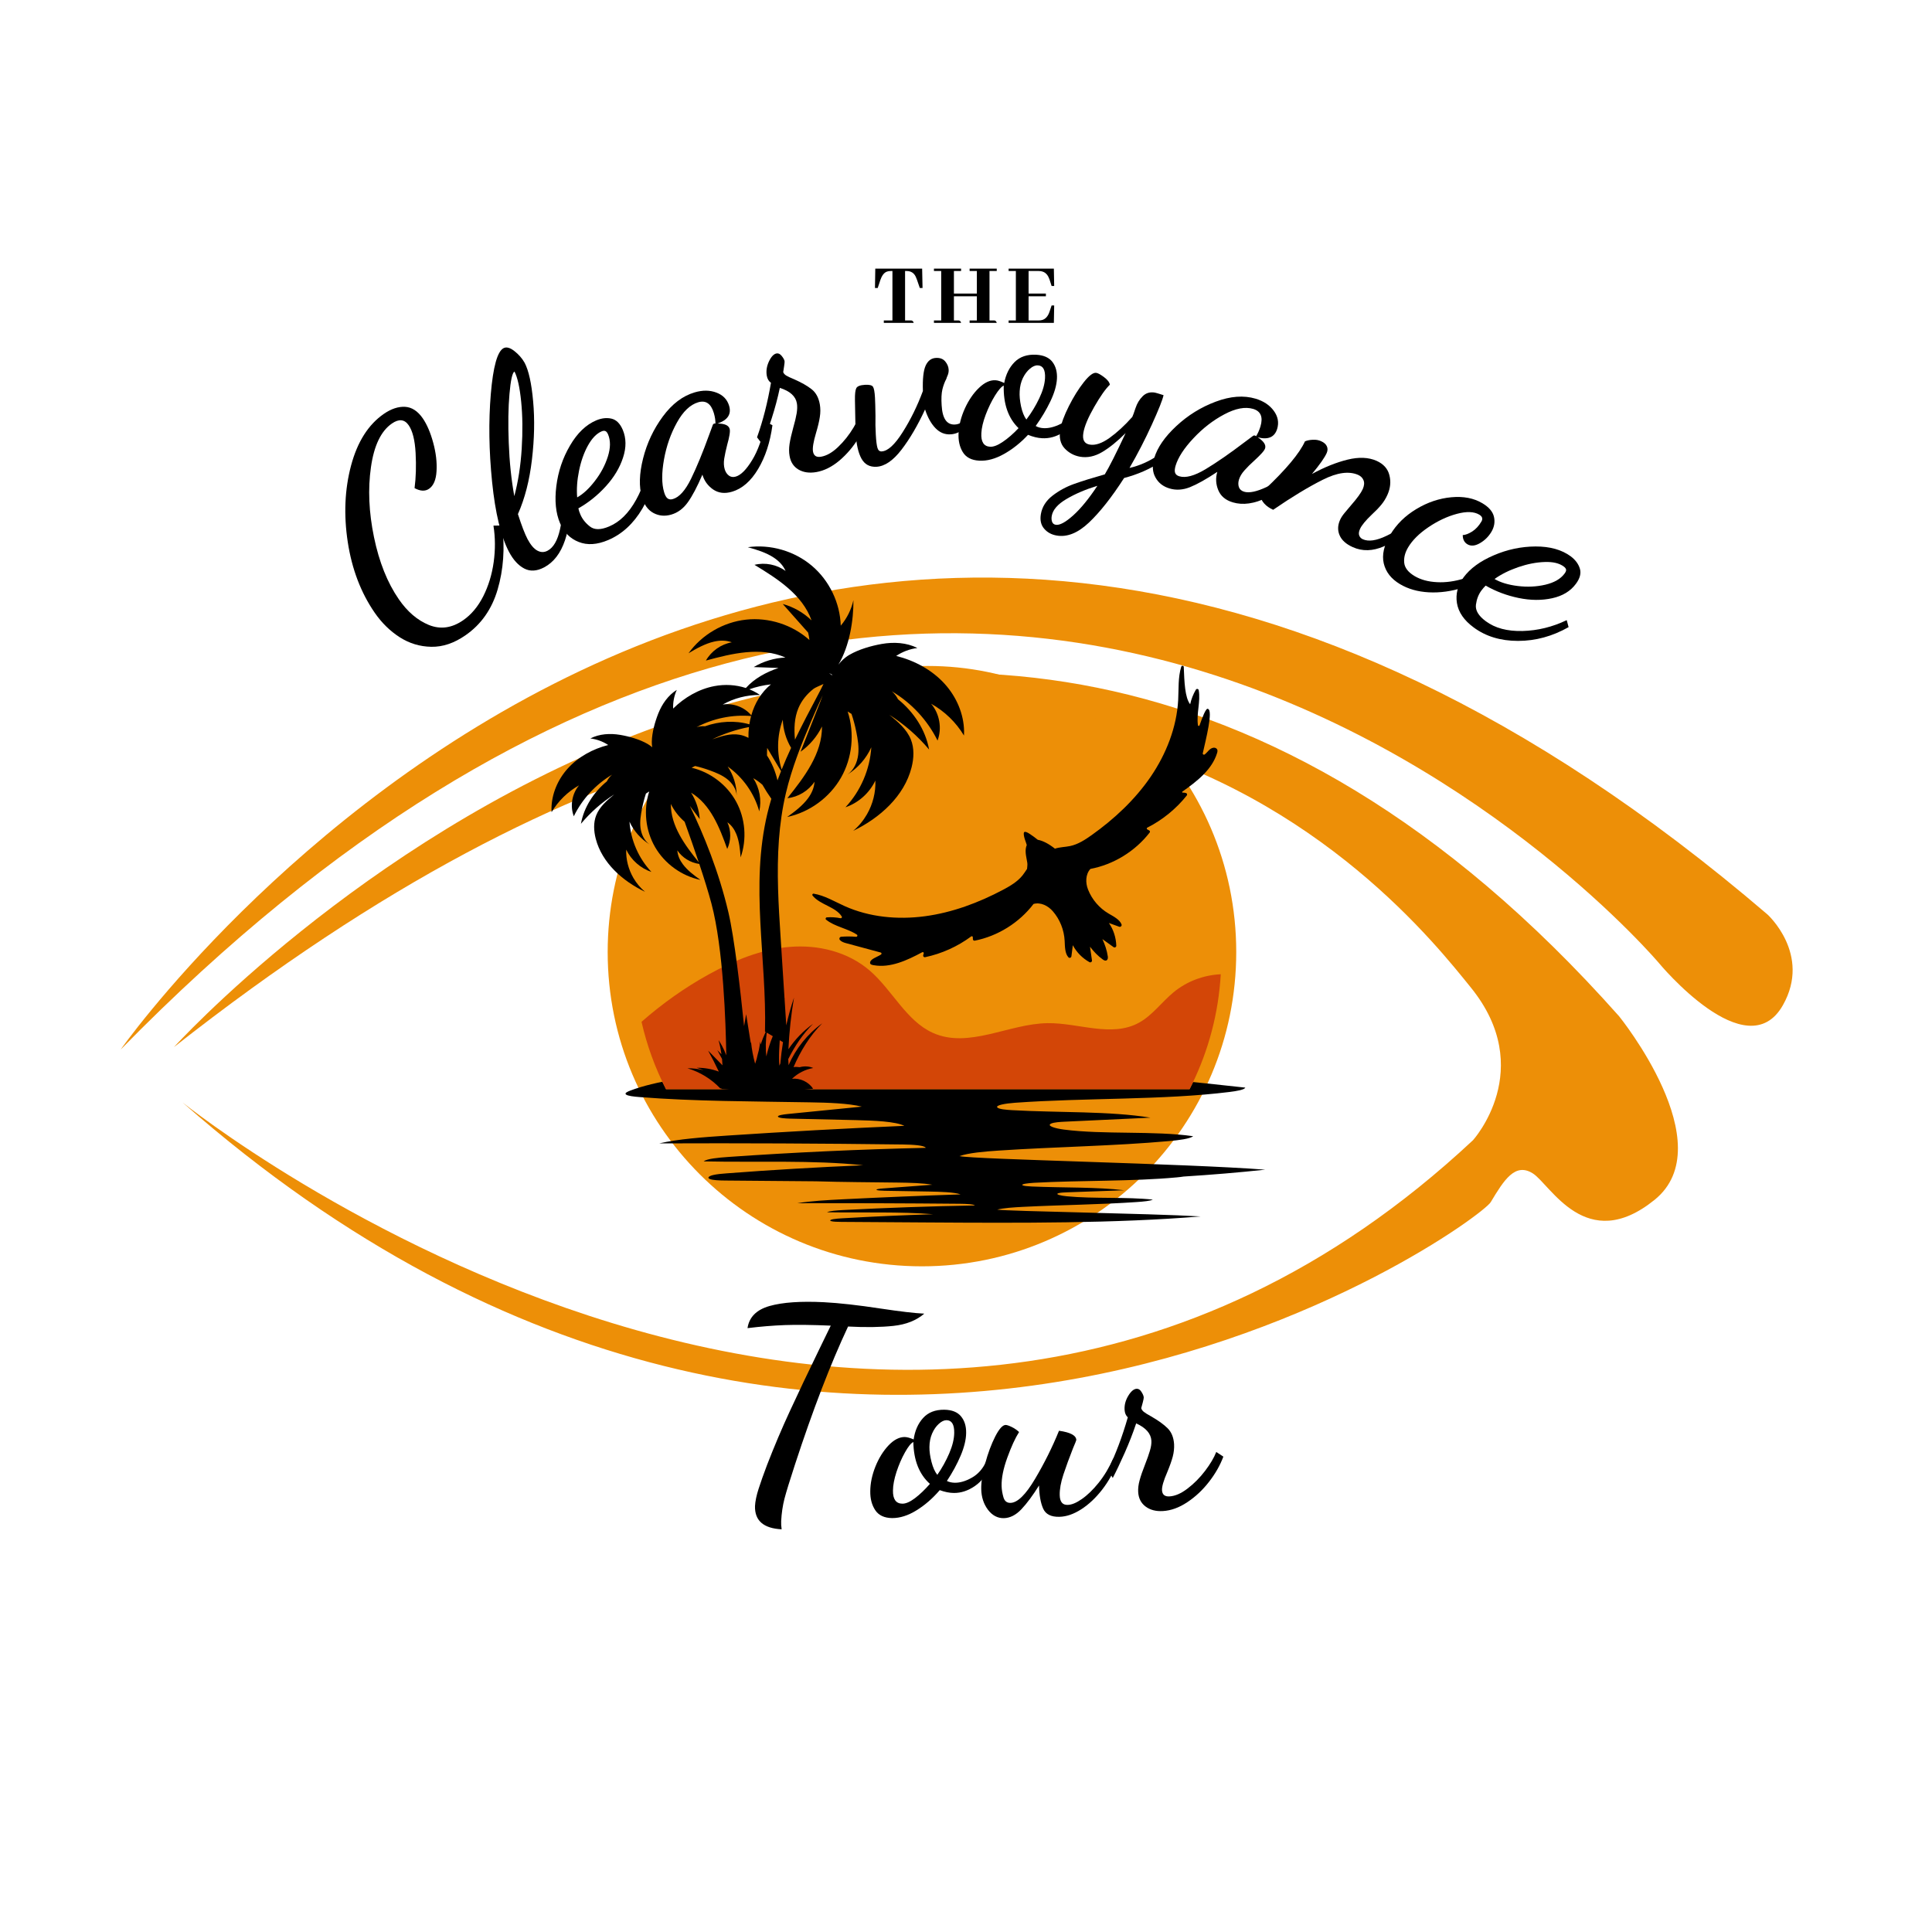
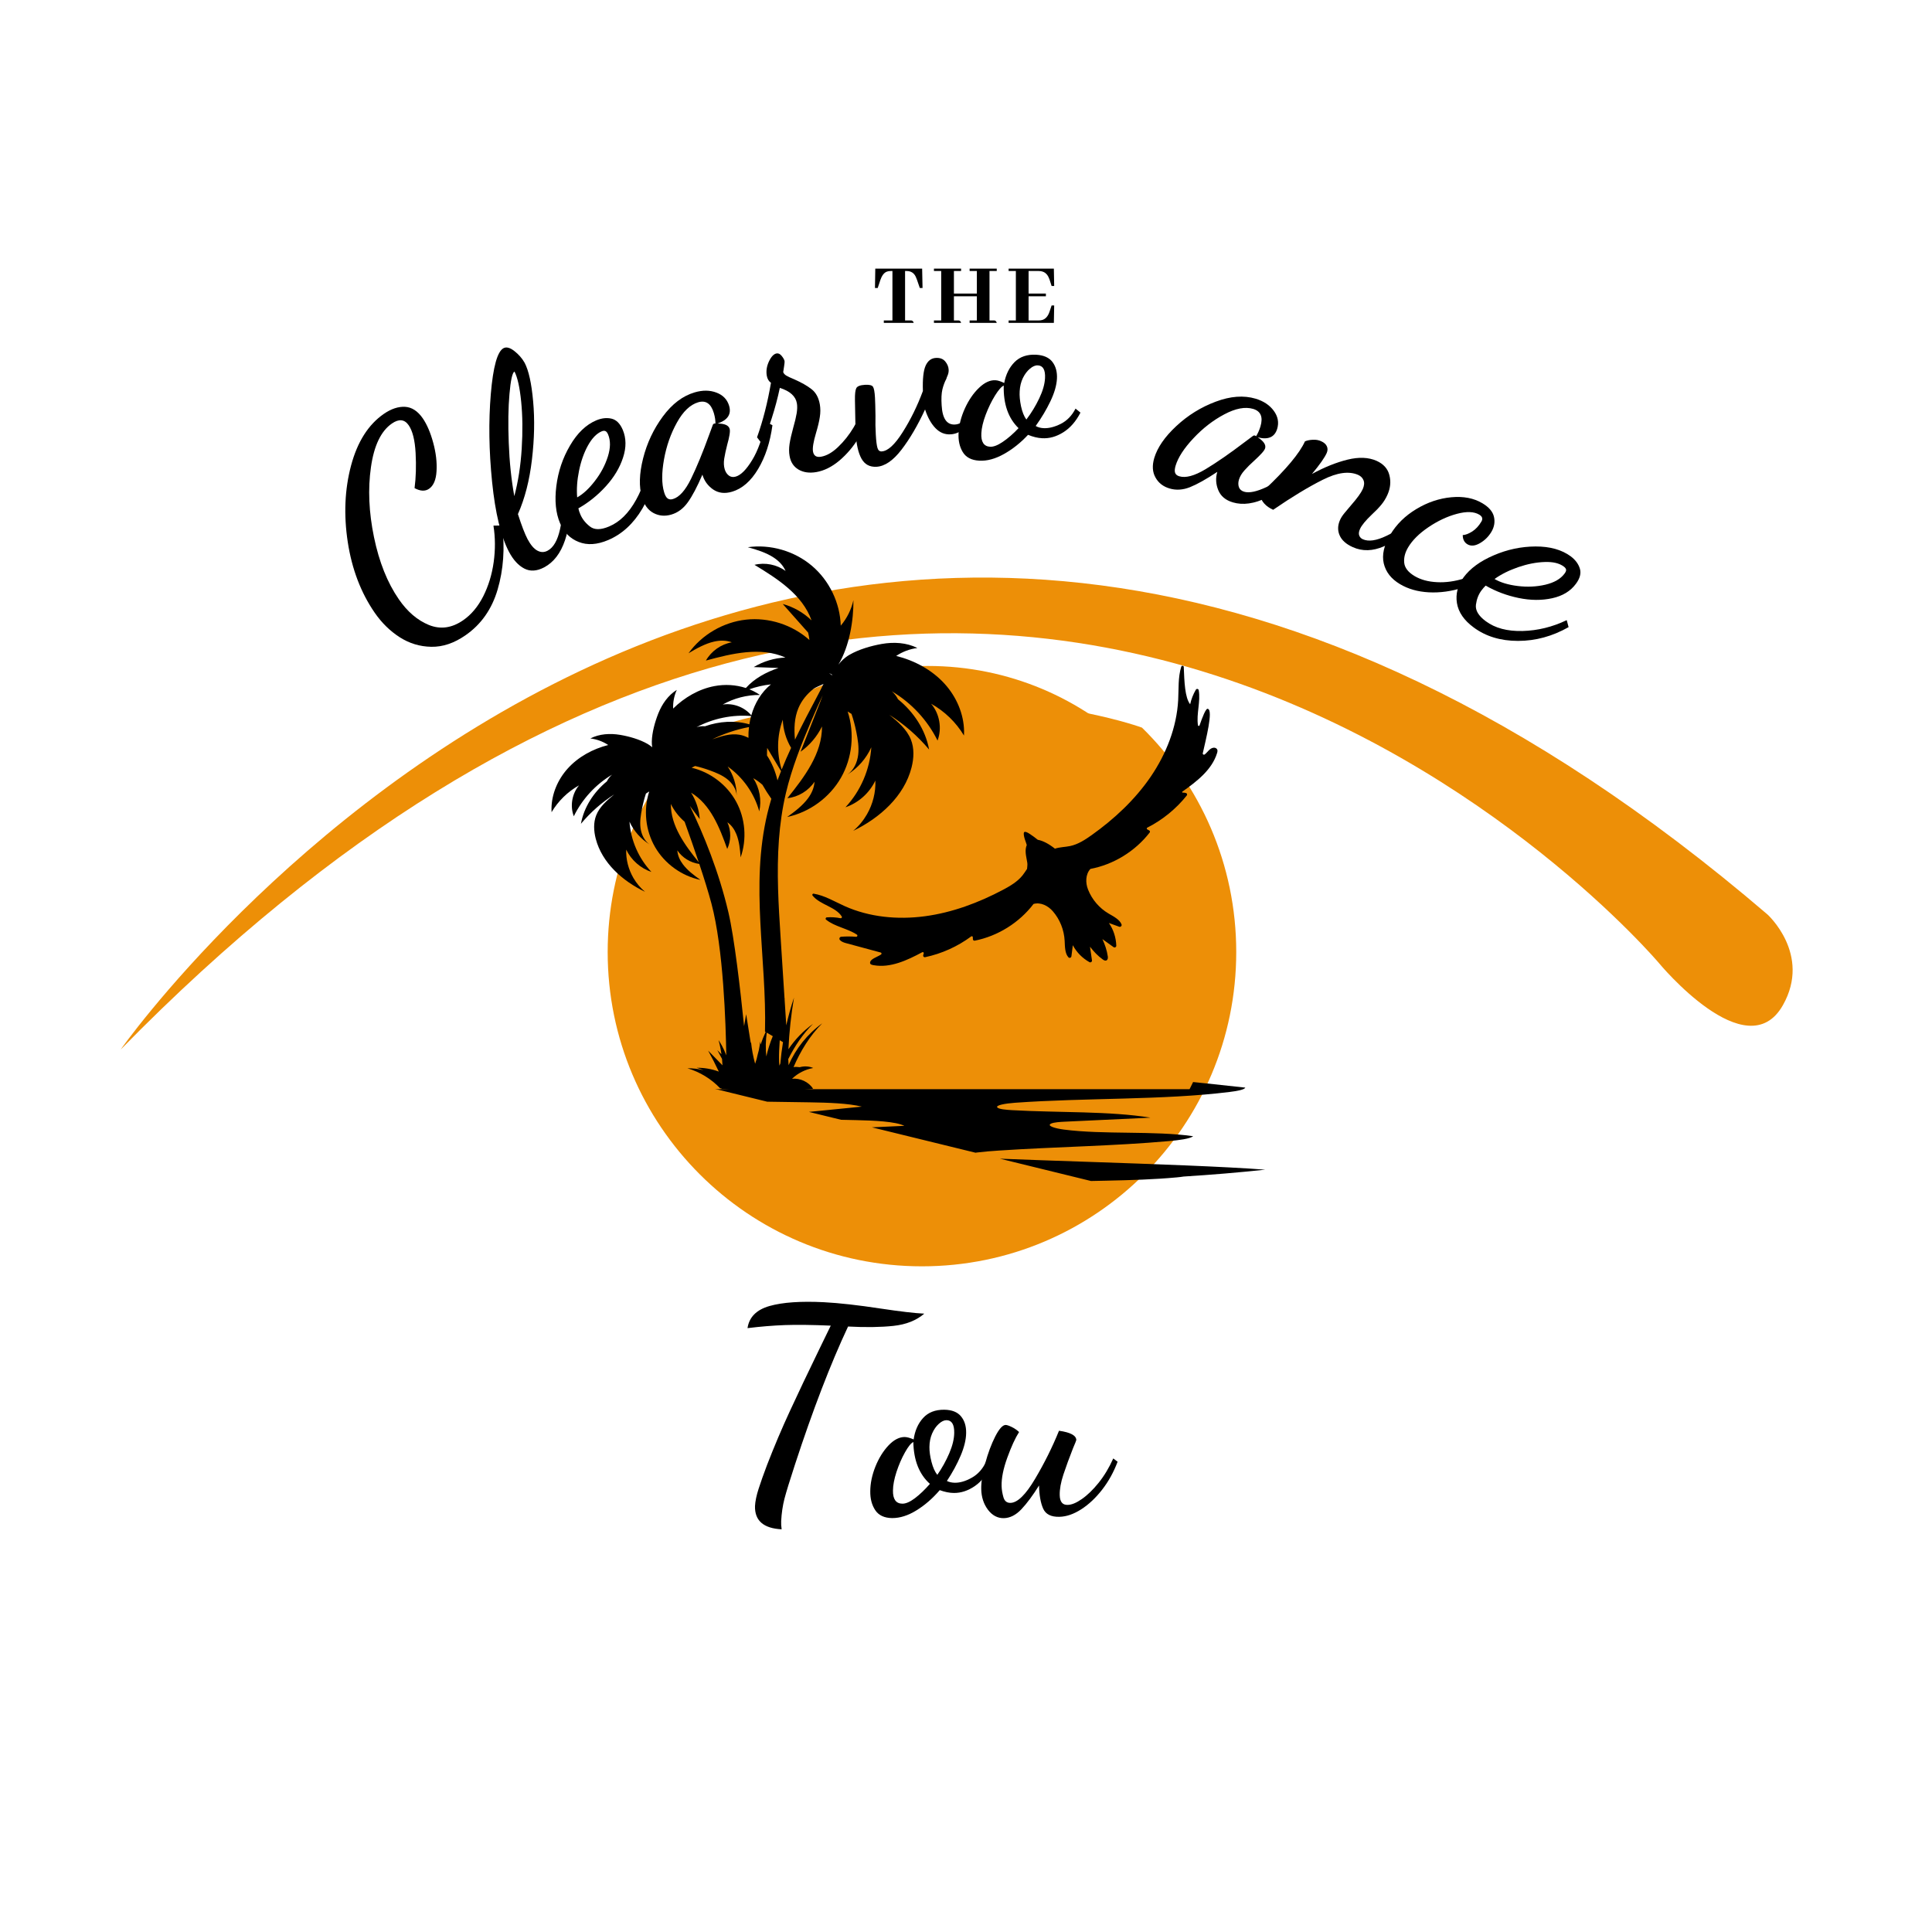
<svg xmlns="http://www.w3.org/2000/svg" width="500" zoomAndPan="magnify" viewBox="0 0 375 375" height="500" preserveAspectRatio="xMidYMid meet" version="1.0">
  <defs>
    <g />
    <clipPath id="6db9ad0448">
      <path d="M 23.195 112 L 348 112 L 348 204 L 23.195 204 Z M 23.195 112 " clip-rule="nonzero" />
    </clipPath>
    <clipPath id="96f0e007df">
-       <path d="M 121 207 L 245.793 207 L 245.793 237.566 L 121 237.566 Z M 121 207 " clip-rule="nonzero" />
+       <path d="M 121 207 L 245.793 207 L 245.793 237.566 Z M 121 207 " clip-rule="nonzero" />
    </clipPath>
    <clipPath id="6f1480005f">
      <path d="M 107.043 106 L 188 106 L 188 212 L 107.043 212 Z M 107.043 106 " clip-rule="nonzero" />
    </clipPath>
  </defs>
  <g clip-path="url(#6db9ad0448)">
    <path fill="#ed8f07" d="M 23.438 203.691 C 23.438 203.691 154.895 16.391 343.055 177.488 C 343.055 177.488 351.645 185.223 346.062 195.102 C 339.027 207.555 322.004 186.938 322.004 186.938 C 322.004 186.938 191.41 32.285 23.445 203.691 Z M 23.438 203.691 " fill-opacity="1" fill-rule="nonzero" />
  </g>
-   <path fill="#ed8f07" d="M 33.75 203.262 C 33.75 203.262 178.09 43.887 314.262 197.25 C 314.262 197.25 334.457 222.164 321.137 232.902 C 307.82 243.645 300.945 229.895 297.508 227.75 C 294.074 225.602 291.922 229.039 289.348 233.336 C 286.77 237.633 163.477 326.555 35.457 214.004 C 35.457 214.004 174.215 325.699 285.91 221.309 C 285.91 221.309 298.371 207.562 285.48 191.664 C 272.594 175.77 195.266 76.102 33.742 203.262 Z M 33.75 203.262 " fill-opacity="1" fill-rule="nonzero" />
  <path fill="#ed8f07" d="M 221.66 141.234 C 232.949 152.305 239.953 167.73 239.953 184.793 C 239.953 218.48 212.641 245.793 178.949 245.793 C 145.258 245.793 117.949 218.48 117.949 184.793 C 117.949 168.387 124.426 153.488 134.961 142.531 C 134.961 142.531 151.887 135.387 178.949 135.387 C 206.016 135.387 221.66 141.234 221.66 141.234 Z M 149.863 182.277 L 125.918 180.059 C 125.777 181.621 125.676 183.195 125.676 184.793 C 125.676 193.176 127.668 201.074 131.117 208.129 L 152.746 197.652 C 150.836 193.766 149.734 189.414 149.734 184.797 C 149.734 183.941 149.793 183.105 149.863 182.277 Z M 178.52 162.879 C 166.18 162.879 156.18 172.879 156.18 185.219 C 156.18 197.559 166.18 207.559 178.52 207.559 C 190.859 207.559 200.859 197.559 200.859 185.219 C 200.859 172.879 190.859 162.879 178.52 162.879 Z M 178.52 162.879 " fill-opacity="1" fill-rule="nonzero" />
  <g clip-path="url(#96f0e007df)">
    <path fill="#000000" d="M 198.645 234.246 C 205.922 233.879 213.539 233.805 220.645 233.316 C 221.914 233.23 223.309 233.102 223.754 232.844 C 218.715 232.293 212.188 232.703 207.043 232.195 C 205.918 232.086 204.758 231.824 205.414 231.605 C 205.785 231.484 206.574 231.445 207.277 231.422 C 210.93 231.293 214.582 231.16 218.234 231.031 C 213 230.383 206.344 230.559 200.34 230.301 C 199.586 230.27 198.727 230.207 198.484 230.059 C 198.098 229.824 199.547 229.645 200.727 229.578 C 209.84 229.082 219.867 229.332 228.434 228.527 C 228.883 228.484 229.355 228.434 229.734 228.367 C 235.113 228.027 240.41 227.59 245.582 227.031 C 230 225.836 189.371 225.059 186.227 224.402 C 188.016 223.773 191.02 223.512 193.863 223.324 C 204.801 222.594 216.246 222.445 226.926 221.48 C 228.836 221.305 230.93 221.051 231.598 220.539 C 224.031 219.445 214.215 220.258 206.484 219.246 C 204.793 219.027 203.055 218.508 204.039 218.078 C 204.598 217.832 205.781 217.758 206.836 217.711 C 212.328 217.449 217.816 217.195 223.309 216.938 C 215.441 215.641 205.434 215.992 196.414 215.48 C 195.281 215.414 193.988 215.297 193.625 215 C 193.043 214.531 195.219 214.172 196.996 214.047 C 210.688 213.059 225.758 213.551 238.633 211.953 C 240.031 211.781 241.559 211.52 241.707 211.105 C 231.723 209.984 221.516 209.008 211.141 208.18 C 203.793 207.598 197.711 207.316 190.422 207.938 C 183.402 208.535 174.418 207.867 167.164 207.781 C 158.965 207.68 150.648 207.668 142.688 208.207 C 134.727 208.742 127.066 209.875 122.336 211.684 C 121.758 211.902 121.207 212.172 121.492 212.43 C 121.82 212.723 123.051 212.855 124.145 212.941 C 134.797 213.781 146.07 213.766 157.145 213.961 C 160.746 214.02 164.625 214.141 167.281 214.797 C 162.488 215.273 157.699 215.75 152.906 216.227 C 151.992 216.316 150.895 216.484 151.004 216.746 C 151.121 217.016 152.391 217.102 153.391 217.125 C 157.645 217.219 161.895 217.316 166.148 217.414 C 169.707 217.496 173.852 217.676 175.535 218.523 C 164.016 219.027 152.57 219.656 141.238 220.41 C 136.516 220.723 131.637 221.082 127.941 221.934 C 143.742 221.871 159.555 221.941 175.34 222.145 C 177.145 222.168 179.449 222.309 179.695 222.793 C 166.754 223.09 153.906 223.684 141.336 224.566 C 139.41 224.699 137.207 224.91 136.582 225.422 C 146.969 225.648 157.863 225.133 167.535 226.176 C 158.629 226.555 149.809 227.078 141.141 227.738 C 140.152 227.812 139.125 227.898 138.371 228.086 C 137.613 228.273 137.219 228.598 137.746 228.832 C 138.328 229.09 139.637 229.129 140.754 229.141 C 146.629 229.191 152.504 229.238 158.379 229.289 C 163.594 229.449 168.934 229.465 174.211 229.535 C 176.605 229.566 179.191 229.629 180.957 229.957 C 177.77 230.195 174.578 230.438 171.391 230.676 C 170.781 230.723 170.051 230.805 170.129 230.938 C 170.203 231.07 171.047 231.117 171.715 231.129 C 174.543 231.176 177.375 231.227 180.203 231.273 C 182.57 231.312 185.328 231.406 186.449 231.832 C 178.785 232.086 171.168 232.402 163.629 232.781 C 160.488 232.938 157.242 233.117 154.781 233.547 C 165.297 233.516 175.816 233.551 186.32 233.652 C 187.52 233.664 189.055 233.734 189.215 233.977 C 180.605 234.129 172.059 234.426 163.695 234.867 C 162.41 234.938 160.945 235.043 160.531 235.301 C 167.441 235.414 174.688 235.156 181.125 235.68 C 175.199 235.871 169.332 236.133 163.562 236.465 C 162.906 236.504 162.223 236.547 161.719 236.641 C 161.215 236.734 160.953 236.895 161.305 237.016 C 161.691 237.145 162.562 237.164 163.309 237.168 C 168.883 237.207 174.465 237.242 180.039 237.277 C 197.941 237.391 216.438 237.469 233.055 236.109 C 222.691 235.508 195.652 235.117 193.562 234.785 C 194.754 234.473 196.75 234.34 198.645 234.246 " fill-opacity="1" fill-rule="nonzero" />
  </g>
  <path fill="#ed8f07" d="M 237.047 185.816 C 237.047 186.812 237.02 187.801 236.965 188.781 C 236.961 188.887 236.953 188.996 236.949 189.102 C 236.512 196.691 234.566 203.879 231.406 210.379 C 231.238 210.727 231.066 211.07 230.891 211.414 L 129.273 211.414 C 127.176 207.316 125.566 202.934 124.52 198.336 C 124.461 198.09 124.406 197.848 124.355 197.602 C 123.543 193.801 123.117 189.859 123.117 185.816 C 123.117 177.102 125.102 168.852 128.648 161.477 C 128.648 161.473 128.648 161.473 128.648 161.473 C 129.363 159.984 130.141 158.535 130.98 157.125 C 132.012 155.391 133.129 153.719 134.336 152.109 C 135.109 151.074 135.922 150.066 136.77 149.086 L 136.77 149.082 C 138.203 147.418 139.73 145.836 141.348 144.344 C 143.078 142.754 144.902 141.27 146.82 139.898 C 148.188 138.918 149.602 138 151.055 137.145 C 152.523 136.277 154.039 135.473 155.59 134.738 C 163.008 131.227 171.312 129.262 180.082 129.262 C 211.543 129.262 237.047 154.582 237.047 185.816 " fill-opacity="1" fill-rule="nonzero" />
-   <path fill="#d34607" d="M 236.949 189.102 C 236.512 196.691 234.566 203.879 231.406 210.379 C 231.238 210.727 231.066 211.07 230.891 211.414 L 129.273 211.414 C 127.176 207.316 125.566 202.934 124.52 198.336 C 128.562 194.781 132.957 191.672 137.617 189.102 C 142.512 186.398 147.777 184.25 153.277 183.793 C 158.777 183.336 164.559 184.711 168.84 188.41 C 173.184 192.168 175.906 198.152 181.062 200.477 C 188.027 203.613 195.789 198.691 203.352 198.594 C 209.344 198.516 215.738 201.422 221.066 198.512 C 223.652 197.098 225.48 194.516 227.773 192.613 C 230.383 190.453 233.648 189.258 236.949 189.102 " fill-opacity="1" fill-rule="nonzero" />
  <path fill="#000000" d="M 231.008 136.699 C 229.98 135.391 229.883 132.332 229.766 129.461 C 229.75 129.184 229.359 129.145 229.277 129.414 C 228.637 131.492 228.801 133.719 228.684 135.883 C 228.398 141.156 226.375 146.324 223.344 150.77 C 220.309 155.211 216.289 158.961 211.891 162.094 C 210.613 163.004 209.254 163.883 207.73 164.211 C 206.746 164.422 205.711 164.406 204.762 164.727 C 203.586 163.789 202.402 163.168 201.438 163.008 C 200.91 162.582 200.379 162.191 199.859 161.852 C 199.453 161.59 199.004 161.348 198.809 161.512 C 198.703 161.605 198.695 161.809 198.719 162.027 C 198.773 162.527 198.98 163.102 199.184 163.672 C 199.223 163.785 199.258 163.906 199.293 164.027 C 199.113 164.441 199.039 164.965 199.09 165.582 C 199.141 166.176 199.301 166.84 199.398 167.465 C 199.461 167.879 199.371 168.266 199.352 168.652 C 199.066 169.078 198.789 169.516 198.469 169.918 C 197.488 171.137 196.094 171.957 194.711 172.695 C 189.945 175.227 184.812 177.137 179.516 177.844 C 174.215 178.551 168.738 178.02 163.961 175.879 C 161.98 174.992 160.078 173.82 157.938 173.461 C 157.73 173.426 157.59 173.664 157.715 173.824 C 159.141 175.621 162.176 175.98 163.383 177.887 C 163.488 178.055 163.336 178.27 163.141 178.227 C 162.277 178.047 161.383 177.992 160.496 178.059 C 160.27 178.074 160.164 178.359 160.336 178.5 C 162.027 179.879 164.496 180.195 166.324 181.414 C 166.52 181.543 166.395 181.852 166.156 181.832 C 165.203 181.75 164.246 181.746 163.289 181.82 C 162.977 181.844 162.82 182.211 163.016 182.445 C 163.266 182.742 163.727 182.934 164.133 183.043 C 166.402 183.656 168.676 184.27 170.945 184.883 C 171.125 184.93 171.164 185.164 171.008 185.27 C 170.258 185.773 168.941 186.113 168.879 186.836 C 168.844 187.223 169.297 187.297 169.605 187.348 C 172.816 187.91 176.043 186.414 179.004 184.828 C 179.172 184.738 179.359 184.891 179.293 185.062 C 179.246 185.184 179.211 185.305 179.188 185.43 C 179.145 185.648 179.344 185.84 179.566 185.789 C 182.777 185.113 185.855 183.723 188.512 181.758 C 188.641 181.664 188.816 181.742 188.82 181.895 C 188.824 182.027 188.828 182.16 188.836 182.293 C 188.84 182.48 189.016 182.621 189.203 182.582 C 193.672 181.695 197.832 179.098 200.609 175.457 C 201.996 175.066 203.445 175.82 204.355 176.875 C 205.723 178.449 206.539 180.496 206.648 182.605 C 206.703 183.727 206.688 185.082 207.395 185.828 C 207.578 186.023 207.926 185.891 207.961 185.617 C 208.051 184.898 208.145 184.184 208.234 183.465 C 208.965 184.844 210.098 185.992 211.465 186.754 C 211.699 186.883 211.992 186.676 211.953 186.41 C 211.824 185.527 211.695 184.641 211.566 183.758 C 212.289 184.691 213.094 185.551 214.055 186.238 C 214.266 186.391 214.547 186.539 214.781 186.402 C 214.836 186.375 214.875 186.332 214.91 186.285 C 214.918 186.273 214.922 186.27 214.93 186.258 C 215.055 186.09 215.051 185.836 215.02 185.621 C 214.852 184.453 214.469 183.348 213.977 182.281 C 214.699 182.801 215.422 183.32 216.148 183.84 C 216.363 183.996 216.68 183.828 216.672 183.559 C 216.621 181.984 216.125 180.438 215.238 179.156 C 215.906 179.395 216.574 179.637 217.238 179.879 C 217.52 179.977 217.789 179.695 217.688 179.422 C 217.328 178.48 216.148 177.887 215.203 177.336 C 213.391 176.281 211.961 174.617 211.191 172.668 C 210.676 171.371 210.672 169.723 211.645 168.656 C 216.137 167.812 220.336 165.23 223.152 161.594 C 223.25 161.461 223.215 161.277 223.074 161.199 C 222.941 161.125 222.809 161.051 222.672 160.977 C 222.543 160.906 222.555 160.715 222.691 160.645 C 225.648 159.145 228.285 156.992 230.352 154.402 C 230.48 154.234 230.41 153.996 230.215 153.934 C 230 153.867 229.777 153.836 229.551 153.844 C 229.445 153.844 229.406 153.715 229.492 153.656 C 232.312 151.668 235.234 149.414 236.23 146.18 C 236.324 145.879 236.398 145.539 236.109 145.289 C 235.949 145.152 235.723 145.105 235.508 145.137 C 234.77 145.246 234.391 146.023 233.828 146.438 C 233.648 146.566 233.414 146.422 233.457 146.211 C 234.062 143.516 235.492 137.926 234.469 137.598 C 234.086 137.293 233.324 139.391 232.832 140.797 C 232.777 140.957 232.547 140.941 232.523 140.777 C 232.188 138.555 233.066 136.148 232.668 133.957 C 232.621 133.688 232.254 133.629 232.113 133.871 C 231.598 134.754 231.223 135.715 231.008 136.699 " fill-opacity="1" fill-rule="nonzero" />
  <g clip-path="url(#6f1480005f)">
    <path fill="#000000" d="M 154.305 143.57 C 154.105 141.473 154.164 139.375 154.969 137.449 C 155.594 135.953 156.648 134.68 157.922 133.691 C 158.207 133.469 159.027 133.129 159.84 132.762 C 159.512 133.438 159.184 134.09 158.852 134.711 C 157.301 137.637 155.742 140.582 154.305 143.57 Z M 151.723 149.367 C 150.734 146.238 150.801 142.773 151.941 139.691 C 152.004 141.613 152.574 143.508 153.555 145.16 C 152.906 146.551 152.293 147.953 151.723 149.367 Z M 151.98 202.281 C 151.758 203.652 151.586 205.035 151.465 206.426 C 151.398 206.566 151.336 206.703 151.277 206.844 C 151.203 205.926 151.184 204.977 151.23 203.957 C 151.262 203.273 151.305 202.594 151.348 201.91 C 151.562 202.035 151.77 202.16 151.98 202.281 Z M 130.207 156.047 C 130.855 157.359 131.773 158.539 132.883 159.496 C 133.82 162.098 134.77 164.801 135.629 167.371 C 132.93 164.027 130.191 160.32 130.207 156.047 Z M 149.637 132.836 C 147.75 134.371 146.492 136.508 145.828 138.848 C 144.508 137.258 142.32 136.426 140.277 136.75 C 142.469 135.516 144.988 134.867 147.504 134.891 C 147.312 134.758 147.113 134.633 146.914 134.512 C 146.445 134.234 145.953 133.992 145.449 133.789 C 146.801 133.309 148.207 132.988 149.637 132.836 Z M 161.508 130.988 C 161.492 130.988 161.48 130.988 161.469 130.988 C 161.477 131 161.484 131.008 161.488 131.02 C 161.48 131.035 161.477 131.047 161.469 131.062 C 161.324 130.938 161.133 130.793 160.898 130.641 C 161.031 130.699 161.16 130.762 161.289 130.828 C 161.367 130.871 161.445 130.91 161.523 130.957 C 161.516 130.969 161.512 130.977 161.508 130.988 Z M 148.871 146.637 C 148.867 146.148 148.879 145.656 148.91 145.168 C 149.805 146.672 150.703 148.176 151.598 149.676 C 151.363 150.273 151.133 150.875 150.91 151.477 C 150.504 149.742 149.84 148.094 148.871 146.637 Z M 149.266 203.121 C 149.066 203.754 148.895 204.398 148.742 205.055 C 148.582 203.523 148.609 201.957 148.828 200.438 C 148.844 200.445 148.859 200.453 148.875 200.461 C 149.25 200.68 149.625 200.898 149.996 201.121 C 149.727 201.77 149.484 202.438 149.266 203.121 Z M 134.133 153.855 C 137.922 156.133 139.664 160.617 141.156 164.777 C 141.918 163.168 141.93 161.223 141.184 159.605 C 142.008 160.188 142.559 160.996 142.93 161.918 C 143.488 163.293 143.652 164.918 143.754 166.418 C 144.996 162.902 144.672 158.863 142.883 155.594 C 141.094 152.32 137.871 149.867 134.242 149.016 C 134.461 148.895 134.684 148.785 134.914 148.68 C 135.852 148.895 136.805 149.176 137.793 149.539 C 138.977 149.973 140.168 150.449 141.156 151.234 C 142.145 152.02 142.918 153.156 142.988 154.414 C 142.977 152.418 142.359 150.43 141.238 148.777 C 144.199 150.859 146.406 153.992 147.371 157.48 C 147.863 155.297 147.43 152.918 146.207 151.047 C 146.848 151.406 147.445 151.836 147.988 152.324 C 148.516 153.258 149.098 154.164 149.719 155.043 C 149.438 155.977 149.184 156.914 148.957 157.859 C 145.57 172.031 148.844 186.023 148.484 200.23 C 148.527 200.258 148.566 200.281 148.613 200.309 C 148.242 201.094 147.914 201.91 147.629 202.754 C 147.605 202.551 147.582 202.344 147.559 202.137 C 147.492 202.727 147.395 203.316 147.277 203.891 C 147.125 204.434 146.988 204.98 146.867 205.535 C 146.777 205.852 146.676 206.164 146.57 206.473 C 146.188 205.105 145.918 203.68 145.773 202.23 C 145.762 202.332 145.746 202.43 145.734 202.527 C 145.703 202.352 145.676 202.18 145.648 202.004 C 145.375 200.289 145.102 198.57 144.828 196.855 C 144.691 197.625 144.559 198.398 144.426 199.172 C 143.703 192.121 142.543 181.992 141.371 177.031 C 139.52 169.172 136.598 162.008 133.902 156.434 C 134.543 157.285 135.184 158.137 135.82 158.988 C 135.699 157.172 135.113 155.391 134.133 153.855 Z M 145.449 140.59 C 142.648 139.789 139.59 139.992 136.832 140.969 C 136.277 140.922 135.719 140.98 135.195 141.152 C 138.422 139.438 142.148 138.676 145.789 138.98 C 145.645 139.508 145.531 140.047 145.449 140.59 Z M 143.531 142.613 C 141.75 142.305 139.953 142.91 138.25 143.504 C 140.504 142.398 142.91 141.594 145.375 141.121 C 145.293 141.816 145.258 142.52 145.273 143.219 C 144.723 142.93 144.141 142.719 143.531 142.613 Z M 183.352 132.727 C 180.883 130.012 177.508 128.203 173.949 127.316 C 175.176 126.492 176.598 125.961 178.066 125.777 C 175.969 124.723 173.5 124.582 171.184 124.984 C 169.121 125.344 166.691 126.039 164.871 127.102 C 163.953 127.633 163.266 128.316 162.73 129.004 C 164.887 125.43 165.688 120.375 165.648 116.492 C 165.242 118.309 164.391 120.02 163.188 121.441 C 163.059 117.004 160.961 112.664 157.57 109.801 C 154.18 106.938 149.547 105.598 145.148 106.211 C 146.879 106.688 148.734 107.266 150.203 108.242 C 151.188 108.898 152 109.73 152.484 110.828 C 150.777 109.574 148.504 109.125 146.445 109.633 C 150.945 112.359 155.762 115.457 157.52 120.418 C 155.961 118.91 154.02 117.805 151.93 117.23 C 153.574 119.082 155.215 120.934 156.859 122.789 C 156.973 123.262 157.059 123.742 157.109 124.227 C 153.805 121.266 149.215 119.789 144.801 120.273 C 140.391 120.758 136.227 123.191 133.641 126.797 C 135.176 125.871 136.875 124.926 138.598 124.535 C 139.75 124.273 140.914 124.258 142.043 124.668 C 139.957 125.039 138.062 126.375 137.016 128.215 C 142.09 126.836 147.656 125.484 152.457 127.629 C 150.293 127.719 148.156 128.363 146.297 129.48 C 147.902 129.535 149.508 129.594 151.109 129.648 C 148.703 130.461 146.438 131.68 144.77 133.543 C 142.82 132.902 140.684 132.789 138.664 133.172 C 135.633 133.746 132.855 135.371 130.656 137.531 C 130.605 136.289 130.852 135.035 131.367 133.906 C 129.688 134.945 128.504 136.652 127.773 138.484 C 127.125 140.121 126.555 142.164 126.516 143.938 C 126.508 144.324 126.535 144.691 126.594 145.039 C 126.324 144.809 126.02 144.586 125.68 144.387 C 124.145 143.504 122.102 142.93 120.367 142.637 C 118.418 142.309 116.348 142.434 114.586 143.332 C 115.82 143.48 117.02 143.918 118.055 144.605 C 115.066 145.367 112.238 146.898 110.176 149.191 C 108.273 151.309 107.07 154.102 107.043 156.941 C 107.039 157.172 107.047 157.41 107.059 157.645 C 108.344 155.48 110.203 153.66 112.398 152.43 C 111.02 154.055 110.613 156.445 111.375 158.438 C 113 155.105 115.613 152.262 118.797 150.363 C 118.379 150.727 118.039 151.172 117.789 151.668 C 115.242 153.754 113.34 156.664 112.758 159.898 C 114.605 157.684 116.793 155.75 119.223 154.195 C 117.832 155.348 116.383 156.57 115.723 158.25 C 115.16 159.684 115.246 161.305 115.633 162.797 C 116.848 167.48 120.832 171.008 125.199 173.094 C 124.297 172.344 123.539 171.43 122.949 170.422 C 121.984 168.762 121.477 166.832 121.547 164.91 C 122.512 166.93 124.32 168.531 126.441 169.242 C 123.961 166.605 122.426 163.098 122.184 159.484 C 123.012 161.301 124.395 162.859 126.094 163.906 C 125.055 163.191 124.484 161.941 124.324 160.691 C 124.168 159.441 124.375 158.176 124.621 156.938 C 124.824 155.902 125.078 154.941 125.379 154.027 C 125.586 153.887 125.797 153.754 126.016 153.625 C 124.859 157.172 125.285 161.203 127.156 164.43 C 129.027 167.652 132.309 170.027 135.961 170.789 C 134.727 169.922 133.426 168.938 132.539 167.746 C 131.945 166.953 131.539 166.062 131.469 165.055 C 132.43 166.484 134.027 167.465 135.734 167.691 C 136.676 170.52 137.504 173.176 138.086 175.363 C 140.418 184.109 140.879 198.691 140.969 204.836 C 140.723 204.168 140.434 203.531 140.105 202.93 C 139.957 202.656 139.801 202.391 139.637 202.137 C 139.582 202.051 139.527 201.973 139.473 201.891 C 139.719 202.785 139.906 203.707 140.035 204.645 C 139.77 204.371 139.5 204.098 139.234 203.824 C 139.543 204.391 139.848 204.961 140.145 205.535 C 140.188 205.949 140.215 206.363 140.234 206.777 C 139.305 205.824 138.375 204.871 137.445 203.918 C 138.18 205.258 138.875 206.617 139.523 207.996 C 138.152 207.488 136.684 207.234 135.219 207.254 C 135.68 207.391 136.133 207.551 136.574 207.73 C 135.551 207.465 134.488 207.336 133.43 207.352 C 135.855 208.066 138.086 209.434 139.82 211.277 C 139.887 211.258 139.953 211.234 140.023 211.215 C 140.016 211.27 140.008 211.324 140 211.375 C 143.875 211.734 147.68 211.691 151.32 211.695 C 151.594 211.699 151.863 211.699 152.137 211.695 C 152.148 211.699 152.16 211.699 152.172 211.699 C 152.172 211.695 152.172 211.695 152.172 211.695 C 152.914 211.688 153.66 211.652 154.402 211.594 C 155.551 211.562 156.691 211.473 157.828 211.32 C 156.953 209.996 155.312 209.223 153.734 209.387 C 154.859 208.305 156.312 207.566 157.848 207.297 C 157.023 206.941 156.082 206.902 155.223 207.145 C 154.828 207.078 154.422 207.07 154.027 207.121 C 155.383 203.992 157.18 201.035 159.59 198.633 C 156.734 200.68 154.465 203.527 153.062 206.746 C 153.031 206.363 153.012 205.969 153 205.566 C 154.25 203.055 155.82 200.703 157.805 198.73 C 155.934 200.07 154.316 201.75 153.031 203.656 C 153.191 200.285 153.555 196.93 154.113 193.637 C 153.527 195.387 153.027 197.188 152.613 199.02 C 152.504 197.332 152.395 195.645 152.289 193.957 C 152.301 193.883 152.312 193.809 152.324 193.73 C 152.309 193.777 152.297 193.82 152.281 193.863 C 152.023 189.879 151.77 185.891 151.512 181.902 C 151.109 175.668 150.719 169.336 151.188 163 C 151.414 159.98 151.832 156.953 152.543 153.941 C 153.113 151.523 153.867 149.137 154.723 146.781 C 154.734 146.797 154.746 146.812 154.758 146.824 C 154.75 146.793 154.746 146.762 154.742 146.73 C 155.594 144.391 156.547 142.082 157.527 139.793 C 158.223 138.172 158.941 136.562 159.676 134.961 C 159.555 135.332 159.418 135.707 159.27 136.086 C 157.977 139.363 156.68 142.637 155.387 145.91 C 157.152 144.656 158.598 142.953 159.547 141.004 C 159.594 146.266 156.129 150.824 152.832 154.926 C 154.941 154.699 156.922 153.496 158.098 151.734 C 158.02 152.934 157.539 153.992 156.84 154.945 C 155.793 156.367 154.246 157.547 152.785 158.582 C 157.125 157.656 161.02 154.812 163.227 150.961 C 165.434 147.113 165.918 142.312 164.527 138.098 C 164.785 138.246 165.035 138.406 165.281 138.574 C 165.648 139.66 165.957 140.801 166.203 142.031 C 166.5 143.504 166.754 145.008 166.574 146.496 C 166.395 147.988 165.723 149.48 164.492 150.336 C 166.508 149.082 168.141 147.219 169.121 145.051 C 168.848 149.352 167.047 153.539 164.105 156.691 C 166.629 155.832 168.773 153.914 169.906 151.504 C 170.004 153.789 169.41 156.09 168.27 158.07 C 167.574 159.277 166.676 160.367 165.609 161.266 C 170.793 158.758 175.516 154.535 176.934 148.957 C 177.387 147.18 177.48 145.246 176.801 143.543 C 176.008 141.547 174.277 140.098 172.613 138.738 C 175.512 140.574 178.129 142.859 180.34 145.488 C 179.633 141.641 177.348 138.188 174.301 135.723 C 174.008 135.133 173.598 134.602 173.098 134.176 C 176.895 136.414 180.023 139.785 181.977 143.742 C 182.875 141.367 182.375 138.523 180.727 136.594 C 183.344 138.047 185.57 140.203 187.109 142.77 C 187.125 142.492 187.129 142.211 187.125 141.934 C 187.078 138.555 185.629 135.238 183.352 132.727 " fill-opacity="1" fill-rule="nonzero" />
  </g>
  <g fill="#000000" fill-opacity="1">
    <g transform="translate(76.279, 127.183)">
      <g>
        <path d="M 14.047 -3.859 C 11.848 -2.336 9.641 -1.598 7.422 -1.641 C 5.211 -1.68 3.172 -2.301 1.297 -3.5 C -0.578 -4.707 -2.191 -6.289 -3.547 -8.25 C -6.234 -12.145 -7.977 -16.723 -8.781 -21.984 C -9.582 -27.254 -9.367 -32.195 -8.141 -36.812 C -6.91 -41.426 -4.785 -44.773 -1.766 -46.859 C -0.336 -47.836 1.031 -48.289 2.344 -48.219 C 3.656 -48.145 4.801 -47.398 5.781 -45.984 C 6.602 -44.785 7.281 -43.203 7.812 -41.234 C 8.344 -39.273 8.555 -37.445 8.453 -35.75 C 8.359 -34.062 7.875 -32.914 7 -32.312 C 6.25 -31.789 5.312 -31.832 4.188 -32.438 C 4.457 -34.488 4.523 -36.758 4.391 -39.25 C 4.254 -41.75 3.805 -43.547 3.047 -44.641 C 2.242 -45.805 1.16 -45.922 -0.203 -44.984 C -2.328 -43.523 -3.688 -40.691 -4.281 -36.484 C -4.883 -32.285 -4.688 -27.766 -3.688 -22.922 C -2.688 -18.086 -1.082 -14.07 1.125 -10.875 C 2.789 -8.457 4.738 -6.789 6.969 -5.875 C 9.207 -4.969 11.426 -5.273 13.625 -6.797 C 15.195 -7.879 16.492 -9.426 17.516 -11.438 C 18.535 -13.457 19.211 -15.676 19.547 -18.094 C 19.879 -20.508 19.863 -22.863 19.5 -25.156 L 21.203 -25.188 C 21.734 -20.738 21.438 -16.598 20.312 -12.766 C 19.188 -8.93 17.098 -5.961 14.047 -3.859 Z M 14.047 -3.859 " />
      </g>
    </g>
  </g>
  <g fill="#000000" fill-opacity="1">
    <g transform="translate(100.655, 110.863)">
      <g>
        <path d="M 4.953 -0.734 C 3.523 0.016 2.238 0.086 1.094 -0.516 C -0.051 -1.117 -1.035 -2.195 -1.859 -3.75 C -3.43 -6.738 -4.523 -11.266 -5.141 -17.328 C -5.754 -23.398 -5.836 -29.082 -5.391 -34.375 C -4.941 -39.676 -4.117 -42.645 -2.922 -43.281 C -2.367 -43.57 -1.672 -43.391 -0.828 -42.734 C 0.016 -42.078 0.68 -41.316 1.172 -40.453 C 1.961 -38.961 2.516 -36.461 2.828 -32.953 C 3.148 -29.453 3.07 -25.688 2.594 -21.656 C 2.125 -17.633 1.219 -14.109 -0.125 -11.078 C 0.582 -8.867 1.207 -7.242 1.75 -6.203 C 2.352 -5.078 2.988 -4.336 3.656 -3.984 C 4.32 -3.629 4.977 -3.625 5.625 -3.969 C 6.758 -4.562 7.566 -5.953 8.047 -8.141 C 8.535 -10.328 8.719 -12.766 8.594 -15.453 L 10.094 -15.422 C 10.227 -11.703 9.867 -8.566 9.016 -6.016 C 8.16 -3.473 6.805 -1.711 4.953 -0.734 Z M -0.828 -14.562 C -0.078 -17.363 0.398 -20.438 0.609 -23.781 C 0.816 -27.133 0.781 -30.191 0.5 -32.953 C 0.219 -35.711 -0.211 -37.645 -0.797 -38.75 C -1.211 -38.52 -1.535 -37.07 -1.766 -34.406 C -2.004 -31.75 -2.051 -28.578 -1.906 -24.891 C -1.77 -21.211 -1.41 -17.77 -0.828 -14.562 Z M -0.828 -14.562 " />
      </g>
    </g>
  </g>
  <g fill="#000000" fill-opacity="1">
    <g transform="translate(111.217, 105.091)">
      <g>
        <path d="M 6.828 -0.266 C 4.691 0.641 2.789 0.766 1.125 0.109 C -0.539 -0.535 -1.754 -1.754 -2.516 -3.547 C -3.348 -5.504 -3.586 -7.898 -3.234 -10.734 C -2.879 -13.578 -1.992 -16.203 -0.578 -18.609 C 0.828 -21.023 2.523 -22.656 4.516 -23.5 C 5.566 -23.938 6.555 -24.047 7.484 -23.828 C 8.41 -23.609 9.133 -22.891 9.656 -21.672 C 10.344 -20.047 10.363 -18.25 9.719 -16.281 C 9.082 -14.312 7.969 -12.453 6.375 -10.703 C 4.781 -8.953 3.004 -7.523 1.047 -6.422 C 1.117 -6.055 1.25 -5.656 1.438 -5.219 C 1.812 -4.344 2.43 -3.566 3.297 -2.891 C 4.16 -2.211 5.398 -2.219 7.016 -2.906 C 9.078 -3.77 10.82 -5.492 12.25 -8.078 C 13.688 -10.672 14.539 -13.5 14.812 -16.562 L 16.156 -16.172 C 16.094 -12.566 15.195 -9.301 13.469 -6.375 C 11.738 -3.445 9.523 -1.41 6.828 -0.266 Z M 0.812 -8.547 C 1.969 -9.191 3.113 -10.254 4.25 -11.734 C 5.395 -13.211 6.234 -14.789 6.766 -16.469 C 7.297 -18.145 7.312 -19.578 6.812 -20.766 C 6.656 -21.129 6.477 -21.348 6.281 -21.422 C 6.082 -21.504 5.836 -21.484 5.547 -21.359 C 4.555 -20.93 3.672 -20.008 2.891 -18.594 C 2.117 -17.188 1.547 -15.562 1.172 -13.719 C 0.797 -11.883 0.676 -10.16 0.812 -8.547 Z M 0.812 -8.547 " />
      </g>
    </g>
  </g>
  <g fill="#000000" fill-opacity="1">
    <g transform="translate(126.618, 98.27)">
      <g>
        <path d="M 3.688 1.609 C 2.457 1.973 1.305 1.875 0.234 1.312 C -0.828 0.75 -1.578 -0.27 -2.016 -1.75 C -2.617 -3.801 -2.547 -6.312 -1.797 -9.281 C -1.047 -12.258 0.227 -14.973 2.031 -17.422 C 3.832 -19.867 5.895 -21.43 8.219 -22.109 C 9.77 -22.566 11.18 -22.551 12.453 -22.062 C 13.723 -21.582 14.539 -20.727 14.906 -19.5 C 15.383 -17.875 14.629 -16.727 12.641 -16.062 C 14.016 -16.062 14.801 -15.723 15 -15.047 C 15.082 -14.797 15.07 -14.383 14.969 -13.812 C 14.875 -13.25 14.738 -12.664 14.562 -12.062 C 14.281 -10.969 14.078 -10.031 13.953 -9.25 C 13.836 -8.477 13.867 -7.789 14.047 -7.188 C 14.203 -6.664 14.469 -6.258 14.844 -5.969 C 15.219 -5.676 15.672 -5.609 16.203 -5.766 C 17.191 -6.055 18.242 -7.113 19.359 -8.938 C 20.484 -10.758 21.375 -13.254 22.031 -16.422 L 23.312 -15.734 C 22.863 -12.422 21.938 -9.586 20.531 -7.234 C 19.125 -4.879 17.438 -3.41 15.469 -2.828 C 14.062 -2.41 12.836 -2.555 11.797 -3.266 C 10.766 -3.984 10.07 -4.941 9.719 -6.141 C 8.707 -3.785 7.766 -2 6.891 -0.781 C 6.023 0.438 4.957 1.234 3.688 1.609 Z M 4 -1.406 C 5.238 -1.77 6.41 -3.082 7.516 -5.344 C 8.617 -7.602 9.797 -10.461 11.047 -13.922 L 11.688 -15.656 C 11.738 -15.875 11.852 -16.008 12.031 -16.062 L 12.25 -16.062 C 12.258 -16.676 12.156 -17.352 11.938 -18.094 C 11.395 -19.926 10.383 -20.625 8.906 -20.188 C 7.352 -19.727 5.977 -18.422 4.781 -16.266 C 3.582 -14.117 2.742 -11.734 2.266 -9.109 C 1.797 -6.484 1.801 -4.363 2.281 -2.75 C 2.457 -2.145 2.68 -1.738 2.953 -1.531 C 3.234 -1.32 3.582 -1.281 4 -1.406 Z M 4 -1.406 " />
      </g>
    </g>
  </g>
  <g fill="#000000" fill-opacity="1">
    <g transform="translate(148.145, 91.929)">
      <g>
        <path d="M 10.297 -0.297 C 8.941 -0.066 7.785 -0.234 6.828 -0.797 C 5.879 -1.367 5.305 -2.254 5.109 -3.453 C 4.984 -4.141 4.984 -4.91 5.109 -5.766 C 5.242 -6.629 5.484 -7.688 5.828 -8.938 C 6.141 -10.02 6.359 -10.938 6.484 -11.688 C 6.609 -12.438 6.625 -13.086 6.531 -13.641 C 6.301 -15.016 5.195 -16.016 3.219 -16.641 C 2.812 -14.703 2.285 -12.727 1.641 -10.719 C 1.004 -8.707 0.414 -7.008 -0.125 -5.625 L -1.203 -7.047 C -0.047 -10.297 0.852 -13.82 1.5 -17.625 C 1.07 -17.926 0.801 -18.383 0.688 -19 C 0.531 -19.926 0.672 -20.852 1.109 -21.781 C 1.555 -22.719 2.051 -23.234 2.594 -23.328 C 2.945 -23.391 3.281 -23.223 3.594 -22.828 C 3.906 -22.441 4.086 -22.109 4.141 -21.828 C 4.16 -21.68 4.129 -21.348 4.047 -20.828 C 3.961 -20.305 3.906 -19.93 3.875 -19.703 C 3.957 -19.461 4.145 -19.242 4.438 -19.047 C 4.738 -18.859 5.27 -18.609 6.031 -18.297 C 7.426 -17.68 8.539 -17.047 9.375 -16.391 C 10.219 -15.734 10.754 -14.75 10.984 -13.438 C 11.117 -12.656 11.117 -11.844 10.984 -11 C 10.859 -10.156 10.613 -9.125 10.25 -7.906 C 9.738 -6.188 9.539 -4.984 9.656 -4.297 C 9.801 -3.461 10.32 -3.125 11.219 -3.281 C 12.312 -3.469 13.422 -4.102 14.547 -5.188 C 15.68 -6.27 16.676 -7.523 17.531 -8.953 C 18.383 -10.391 18.969 -11.688 19.281 -12.844 L 20.766 -12.109 C 20.316 -10.359 19.566 -8.629 18.516 -6.922 C 17.473 -5.223 16.227 -3.758 14.781 -2.531 C 13.332 -1.312 11.836 -0.566 10.297 -0.297 Z M 10.297 -0.297 " />
      </g>
    </g>
  </g>
  <g fill="#000000" fill-opacity="1">
    <g transform="translate(165.93, 88.694)">
      <g>
        <path d="M 4.203 1.906 C 2.879 1.977 1.906 1.453 1.281 0.328 C 0.664 -0.797 0.297 -2.398 0.172 -4.484 C 0.117 -5.504 0.066 -7.688 0.016 -11.031 C -0.004 -12.207 0.082 -12.984 0.281 -13.359 C 0.477 -13.734 1.035 -13.945 1.953 -14 C 2.797 -14.051 3.316 -13.926 3.516 -13.625 C 3.711 -13.332 3.844 -12.617 3.906 -11.484 C 3.945 -10.785 3.977 -9.629 4 -8.016 C 3.969 -6.785 3.988 -5.555 4.062 -4.328 C 4.133 -3.078 4.242 -2.211 4.391 -1.734 C 4.535 -1.266 4.812 -1.047 5.219 -1.078 C 6.395 -1.141 7.75 -2.383 9.281 -4.812 C 10.82 -7.238 12.129 -9.898 13.203 -12.797 C 13.129 -15.129 13.305 -16.77 13.734 -17.719 C 14.16 -18.664 14.816 -19.164 15.703 -19.219 C 16.504 -19.27 17.113 -19.047 17.531 -18.547 C 17.945 -18.055 18.172 -17.52 18.203 -16.938 C 18.223 -16.562 18.16 -16.203 18.016 -15.859 C 17.867 -15.523 17.785 -15.301 17.766 -15.188 C 17.43 -14.562 17.172 -13.863 16.984 -13.094 C 16.805 -12.32 16.758 -11.297 16.844 -10.016 C 16.988 -7.441 17.852 -6.203 19.438 -6.297 C 20.164 -6.336 20.859 -6.691 21.516 -7.359 C 22.18 -8.023 22.836 -9.113 23.484 -10.625 L 24.109 -10.156 C 23.41 -8.207 22.582 -6.773 21.625 -5.859 C 20.676 -4.941 19.672 -4.453 18.609 -4.391 C 17.473 -4.316 16.484 -4.719 15.641 -5.594 C 14.797 -6.469 14.125 -7.676 13.625 -9.219 C 12.195 -6.125 10.672 -3.52 9.047 -1.406 C 7.422 0.707 5.805 1.812 4.203 1.906 Z M 4.203 1.906 " />
      </g>
    </g>
  </g>
  <g fill="#000000" fill-opacity="1">
    <g transform="translate(186.527, 87.448)">
      <g>
        <path d="M 3.547 1.969 C 2.035 1.883 0.969 1.328 0.344 0.297 C -0.281 -0.734 -0.551 -1.977 -0.469 -3.438 C -0.383 -4.969 0.02 -6.539 0.75 -8.156 C 1.488 -9.781 2.398 -11.113 3.484 -12.156 C 4.578 -13.207 5.648 -13.703 6.703 -13.641 C 7.148 -13.617 7.711 -13.441 8.391 -13.109 C 8.703 -14.773 9.375 -16.129 10.406 -17.172 C 11.445 -18.211 12.848 -18.688 14.609 -18.594 C 16.066 -18.508 17.117 -18.035 17.766 -17.172 C 18.41 -16.316 18.695 -15.234 18.625 -13.922 C 18.551 -12.629 18.129 -11.176 17.359 -9.562 C 16.586 -7.945 15.633 -6.348 14.5 -4.766 C 14.926 -4.516 15.43 -4.375 16.016 -4.344 C 17.035 -4.289 18.148 -4.566 19.359 -5.172 C 20.578 -5.785 21.535 -6.773 22.234 -8.141 L 23.188 -7.359 C 22.312 -5.648 21.195 -4.375 19.844 -3.531 C 18.5 -2.688 17.129 -2.305 15.734 -2.391 C 14.898 -2.43 13.992 -2.648 13.016 -3.047 C 11.578 -1.504 10.02 -0.266 8.344 0.672 C 6.664 1.617 5.066 2.051 3.547 1.969 Z M 12.688 -6.016 C 13.676 -7.316 14.508 -8.688 15.188 -10.125 C 15.875 -11.562 16.25 -12.867 16.312 -14.047 C 16.395 -15.648 15.93 -16.477 14.922 -16.531 C 14.441 -16.562 13.93 -16.348 13.391 -15.891 C 12.848 -15.441 12.391 -14.836 12.016 -14.078 C 11.648 -13.316 11.441 -12.457 11.391 -11.5 C 11.336 -10.656 11.426 -9.68 11.656 -8.578 C 11.895 -7.484 12.238 -6.629 12.688 -6.016 Z M 5.656 -0.734 C 6.32 -0.703 7.148 -1.023 8.141 -1.703 C 9.141 -2.379 10.148 -3.258 11.172 -4.344 C 9.172 -6.281 8.211 -9.035 8.297 -12.609 C 7.848 -12.41 7.281 -11.758 6.594 -10.656 C 5.914 -9.551 5.316 -8.316 4.797 -6.953 C 4.285 -5.586 4.004 -4.395 3.953 -3.375 C 3.859 -1.688 4.426 -0.805 5.656 -0.734 Z M 5.656 -0.734 " />
      </g>
    </g>
  </g>
  <g fill="#000000" fill-opacity="1">
    <g transform="translate(205.079, 88.326)">
      <g>
-         <path d="M 0.047 15.625 C -0.973 15.457 -1.789 15.016 -2.406 14.297 C -3.031 13.578 -3.242 12.633 -3.047 11.469 C -2.805 10.062 -2.055 8.867 -0.797 7.891 C 0.453 6.922 1.848 6.16 3.391 5.609 C 4.941 5.055 6.93 4.438 9.359 3.75 C 10.234 2.301 11.582 -0.367 13.406 -4.266 C 11.789 -2.648 10.27 -1.422 8.844 -0.578 C 7.414 0.266 5.992 0.566 4.578 0.328 C 3.391 0.117 2.383 -0.422 1.562 -1.297 C 0.738 -2.18 0.457 -3.406 0.719 -4.969 C 0.926 -6.188 1.484 -7.695 2.391 -9.5 C 3.297 -11.301 4.266 -12.852 5.297 -14.156 C 6.328 -15.457 7.133 -16.055 7.719 -15.953 C 8.07 -15.891 8.578 -15.609 9.234 -15.109 C 9.898 -14.609 10.27 -14.125 10.344 -13.656 C 9.5 -12.844 8.484 -11.398 7.297 -9.328 C 6.109 -7.254 5.41 -5.582 5.203 -4.312 C 4.973 -2.969 5.383 -2.207 6.438 -2.031 C 7.52 -1.844 8.801 -2.273 10.281 -3.328 C 11.758 -4.391 13.234 -5.75 14.703 -7.406 C 14.816 -7.633 15.023 -8.207 15.328 -9.125 C 15.629 -10.039 16.094 -10.805 16.719 -11.422 C 17.344 -12.047 18.129 -12.281 19.078 -12.125 C 19.223 -12.102 19.785 -11.938 20.766 -11.625 C 20.578 -10.727 19.82 -8.828 18.5 -5.922 C 17.176 -3.016 15.727 -0.207 14.156 2.5 C 16.039 2.082 17.895 1.266 19.719 0.047 C 21.551 -1.172 23.125 -2.914 24.438 -5.188 L 25.234 -4.266 C 24.047 -1.91 22.379 -0.039 20.234 1.344 C 18.086 2.738 15.711 3.773 13.109 4.453 C 10.711 8.18 8.441 11.062 6.297 13.094 C 4.148 15.125 2.066 15.969 0.047 15.625 Z M -0.172 13.531 C 0.586 13.664 1.711 13.066 3.203 11.734 C 4.691 10.398 6.266 8.477 7.922 5.969 C 5.641 6.664 3.641 7.52 1.922 8.531 C 0.211 9.539 -0.738 10.641 -0.938 11.828 C -1.008 12.234 -0.988 12.602 -0.875 12.938 C -0.758 13.27 -0.523 13.469 -0.172 13.531 Z M -0.172 13.531 " />
-       </g>
+         </g>
    </g>
  </g>
  <g fill="#000000" fill-opacity="1">
    <g transform="translate(224.778, 91.448)">
      <g>
        <path d="M 2.219 3.359 C 0.988 2.992 0.082 2.285 -0.5 1.234 C -1.094 0.18 -1.172 -1.082 -0.734 -2.562 C -0.117 -4.602 1.305 -6.664 3.547 -8.75 C 5.797 -10.844 8.344 -12.422 11.188 -13.484 C 14.039 -14.555 16.625 -14.75 18.938 -14.062 C 20.488 -13.594 21.664 -12.805 22.469 -11.703 C 23.27 -10.609 23.488 -9.445 23.125 -8.219 C 22.633 -6.594 21.379 -6.039 19.359 -6.562 C 20.504 -5.812 20.977 -5.102 20.781 -4.438 C 20.707 -4.188 20.473 -3.848 20.078 -3.422 C 19.691 -3.004 19.266 -2.582 18.797 -2.156 C 17.961 -1.406 17.285 -0.734 16.766 -0.141 C 16.242 0.441 15.891 1.035 15.703 1.641 C 15.547 2.172 15.539 2.656 15.688 3.094 C 15.844 3.539 16.188 3.844 16.719 4 C 17.707 4.289 19.172 3.977 21.109 3.062 C 23.047 2.156 25.145 0.547 27.406 -1.766 L 28.125 -0.469 C 25.938 2.062 23.613 3.926 21.156 5.125 C 18.695 6.332 16.484 6.645 14.516 6.062 C 13.109 5.645 12.164 4.852 11.688 3.688 C 11.207 2.52 11.145 1.336 11.5 0.141 C 9.352 1.566 7.586 2.555 6.203 3.109 C 4.816 3.66 3.488 3.742 2.219 3.359 Z M 4.125 1 C 5.363 1.375 7.062 0.914 9.219 -0.375 C 11.383 -1.676 13.926 -3.438 16.844 -5.656 L 18.328 -6.766 C 18.484 -6.91 18.648 -6.957 18.828 -6.906 L 19.031 -6.781 C 19.363 -7.301 19.645 -7.93 19.875 -8.672 C 20.414 -10.492 19.945 -11.629 18.469 -12.078 C 16.914 -12.535 15.051 -12.188 12.875 -11.031 C 10.695 -9.883 8.695 -8.336 6.875 -6.391 C 5.051 -4.453 3.895 -2.676 3.406 -1.062 C 3.227 -0.457 3.195 0.004 3.312 0.328 C 3.426 0.648 3.695 0.875 4.125 1 Z M 4.125 1 " />
      </g>
    </g>
  </g>
  <g fill="#000000" fill-opacity="1">
    <g transform="translate(246.103, 97.591)">
      <g>
        <path d="M 16.469 8.609 C 15.188 8.035 14.336 7.273 13.922 6.328 C 13.504 5.379 13.531 4.379 14 3.328 C 14.188 2.898 14.488 2.438 14.906 1.938 C 15.32 1.438 15.738 0.941 16.156 0.453 C 17.32 -0.879 18.07 -1.914 18.406 -2.656 C 18.695 -3.32 18.75 -3.891 18.562 -4.359 C 18.375 -4.828 18.031 -5.176 17.531 -5.406 C 15.75 -6.195 13.453 -5.883 10.641 -4.469 C 7.836 -3.062 4.629 -1.117 1.016 1.359 C -0.422 0.711 -1.289 -0.258 -1.594 -1.562 L -0.578 -2.609 C 3.555 -6.516 6.145 -9.617 7.188 -11.922 C 7.582 -12.098 8.086 -12.203 8.703 -12.234 C 9.316 -12.266 9.859 -12.172 10.328 -11.953 C 10.891 -11.703 11.258 -11.375 11.438 -10.969 C 11.625 -10.562 11.613 -10.125 11.406 -9.656 C 11 -8.75 10.047 -7.395 8.547 -5.594 C 10.953 -6.906 13.254 -7.832 15.453 -8.375 C 17.648 -8.914 19.531 -8.836 21.094 -8.141 C 22.438 -7.535 23.266 -6.609 23.578 -5.359 C 23.898 -4.109 23.773 -2.844 23.203 -1.562 C 22.879 -0.832 22.473 -0.176 21.984 0.406 C 21.504 0.988 20.895 1.617 20.156 2.297 C 18.945 3.453 18.188 4.379 17.875 5.078 C 17.645 5.586 17.594 6.008 17.719 6.344 C 17.852 6.688 18.086 6.93 18.422 7.078 C 19.523 7.578 21.062 7.352 23.031 6.406 C 25.008 5.457 26.984 4.188 28.953 2.594 L 29.5 3.672 C 27.039 5.898 24.723 7.488 22.547 8.438 C 20.367 9.395 18.344 9.453 16.469 8.609 Z M 16.469 8.609 " />
      </g>
    </g>
  </g>
  <g fill="#000000" fill-opacity="1">
    <g transform="translate(267.978, 107.547)">
      <g>
        <path d="M 3.75 5.828 C 2.051 4.816 1.004 3.477 0.609 1.812 C 0.223 0.145 0.645 -1.711 1.875 -3.766 C 3.07 -5.773 4.754 -7.43 6.922 -8.734 C 9.098 -10.047 11.363 -10.812 13.719 -11.031 C 16.082 -11.25 18.098 -10.859 19.766 -9.859 C 21.023 -9.109 21.77 -8.234 22 -7.234 C 22.227 -6.234 22.062 -5.258 21.5 -4.312 C 20.926 -3.363 20.172 -2.625 19.234 -2.094 C 18.305 -1.57 17.508 -1.508 16.844 -1.906 C 16.25 -2.258 15.945 -2.852 15.938 -3.688 C 16.457 -3.707 17.066 -3.938 17.766 -4.375 C 18.461 -4.82 19.062 -5.469 19.562 -6.312 C 19.883 -6.852 19.742 -7.301 19.141 -7.656 C 18.129 -8.258 16.688 -8.312 14.812 -7.812 C 12.938 -7.312 11.094 -6.445 9.281 -5.219 C 7.477 -4 6.164 -2.695 5.344 -1.312 C 4.738 -0.301 4.484 0.691 4.578 1.672 C 4.672 2.648 5.332 3.508 6.562 4.25 C 7.758 4.969 9.219 5.367 10.938 5.453 C 12.656 5.547 14.461 5.289 16.359 4.688 C 18.254 4.094 20.035 3.16 21.703 1.891 L 22.141 3.328 C 20.254 4.754 18.188 5.82 15.938 6.531 C 13.695 7.238 11.5 7.535 9.344 7.422 C 7.195 7.305 5.332 6.773 3.75 5.828 Z M 3.75 5.828 " />
      </g>
    </g>
  </g>
  <g fill="#000000" fill-opacity="1">
    <g transform="translate(282.321, 116.023)">
      <g>
        <path d="M 3.703 5.75 C 1.836 4.375 0.758 2.801 0.469 1.031 C 0.188 -0.738 0.617 -2.406 1.766 -3.969 C 3.035 -5.688 4.984 -7.109 7.609 -8.234 C 10.234 -9.367 12.941 -9.941 15.734 -9.953 C 18.523 -9.961 20.797 -9.328 22.547 -8.047 C 23.453 -7.367 24.047 -6.57 24.328 -5.656 C 24.609 -4.75 24.352 -3.766 23.562 -2.703 C 22.52 -1.285 20.984 -0.352 18.953 0.094 C 16.93 0.539 14.766 0.523 12.453 0.047 C 10.141 -0.43 8.004 -1.234 6.047 -2.359 C 5.785 -2.109 5.508 -1.789 5.219 -1.406 C 4.656 -0.645 4.301 0.273 4.156 1.359 C 4.02 2.453 4.66 3.52 6.078 4.562 C 7.867 5.895 10.238 6.523 13.188 6.453 C 16.145 6.379 19.008 5.676 21.781 4.344 L 22.141 5.703 C 19.004 7.484 15.734 8.375 12.328 8.375 C 8.93 8.375 6.055 7.5 3.703 5.75 Z M 7.766 -3.641 C 8.922 -2.961 10.422 -2.508 12.266 -2.281 C 14.117 -2.051 15.906 -2.133 17.625 -2.531 C 19.344 -2.938 20.582 -3.648 21.344 -4.672 C 21.594 -5.004 21.695 -5.27 21.656 -5.469 C 21.613 -5.676 21.461 -5.875 21.203 -6.062 C 20.336 -6.707 19.098 -7 17.484 -6.938 C 15.867 -6.883 14.176 -6.555 12.406 -5.953 C 10.633 -5.348 9.086 -4.578 7.766 -3.641 Z M 7.766 -3.641 " />
      </g>
    </g>
  </g>
  <g fill="#000000" fill-opacity="1">
    <g transform="translate(139.155, 291.384)">
      <g>
        <path d="M 12.562 5.453 C 9.039 5.273 7.316 3.77 7.391 0.938 C 7.441 -0.008 7.676 -1.129 8.094 -2.422 C 8.508 -3.711 9.055 -5.254 9.734 -7.047 C 11.129 -10.648 12.602 -14.129 14.156 -17.484 C 15.707 -20.848 17.613 -24.859 19.875 -29.516 L 22.094 -34.078 C 18.469 -34.234 15.504 -34.27 13.203 -34.188 C 10.898 -34.102 8.477 -33.906 5.938 -33.594 C 6.258 -35.738 7.688 -37.172 10.219 -37.891 C 12.758 -38.609 16.281 -38.852 20.781 -38.625 C 23.758 -38.469 27.43 -38.055 31.797 -37.391 C 35.629 -36.816 38.445 -36.488 40.25 -36.406 C 38.707 -35.082 36.707 -34.289 34.25 -34.031 C 31.801 -33.77 28.867 -33.727 25.453 -33.906 C 22.055 -26.664 18.617 -17.727 15.141 -7.094 C 14.141 -4.031 13.461 -1.828 13.109 -0.484 C 12.766 0.859 12.551 2.301 12.469 3.844 C 12.445 4.363 12.477 4.898 12.562 5.453 Z M 12.562 5.453 " />
      </g>
    </g>
  </g>
  <g fill="#000000" fill-opacity="1">
    <g transform="translate(169.527, 292.846)">
      <g>
        <path d="M 3.625 1.812 C 2.113 1.789 1.023 1.281 0.359 0.281 C -0.305 -0.719 -0.629 -1.945 -0.609 -3.406 C -0.598 -4.945 -0.266 -6.539 0.391 -8.188 C 1.055 -9.832 1.906 -11.203 2.938 -12.297 C 3.977 -13.391 5.031 -13.93 6.094 -13.922 C 6.539 -13.91 7.113 -13.754 7.812 -13.453 C 8.051 -15.141 8.66 -16.523 9.641 -17.609 C 10.629 -18.703 12.004 -19.238 13.766 -19.219 C 15.234 -19.195 16.312 -18.77 17 -17.938 C 17.688 -17.113 18.02 -16.039 18 -14.719 C 17.988 -13.426 17.633 -11.957 16.938 -10.312 C 16.238 -8.664 15.348 -7.023 14.266 -5.391 C 14.703 -5.172 15.219 -5.055 15.812 -5.047 C 16.832 -5.035 17.93 -5.363 19.109 -6.031 C 20.297 -6.695 21.211 -7.723 21.859 -9.109 L 22.828 -8.375 C 22.035 -6.625 20.984 -5.297 19.672 -4.391 C 18.359 -3.492 17.004 -3.051 15.609 -3.062 C 14.766 -3.07 13.852 -3.254 12.875 -3.609 C 11.5 -2.004 9.992 -0.695 8.359 0.312 C 6.734 1.32 5.156 1.82 3.625 1.812 Z M 12.406 -6.578 C 13.332 -7.922 14.109 -9.32 14.734 -10.781 C 15.359 -12.25 15.676 -13.57 15.688 -14.75 C 15.707 -16.363 15.207 -17.176 14.188 -17.188 C 13.707 -17.188 13.207 -16.945 12.688 -16.469 C 12.164 -16 11.734 -15.375 11.391 -14.594 C 11.055 -13.812 10.883 -12.941 10.875 -11.984 C 10.863 -11.141 11 -10.172 11.281 -9.078 C 11.562 -7.992 11.938 -7.16 12.406 -6.578 Z M 5.625 -0.984 C 6.289 -0.973 7.102 -1.328 8.062 -2.047 C 9.02 -2.773 9.988 -3.703 10.969 -4.828 C 8.895 -6.68 7.82 -9.391 7.75 -12.953 C 7.301 -12.742 6.758 -12.07 6.125 -10.938 C 5.488 -9.801 4.941 -8.539 4.484 -7.156 C 4.035 -5.77 3.805 -4.562 3.797 -3.531 C 3.773 -1.844 4.383 -0.992 5.625 -0.984 Z M 5.625 -0.984 " />
      </g>
    </g>
  </g>
  <g fill="#000000" fill-opacity="1">
    <g transform="translate(190.614, 293.113)">
      <g>
        <path d="M 4.234 1.562 C 3.016 1.582 1.984 1.035 1.141 -0.078 C 0.305 -1.203 -0.125 -2.535 -0.156 -4.078 C -0.188 -5.398 0.066 -7.055 0.609 -9.047 C 1.148 -11.047 1.797 -12.785 2.547 -14.266 C 3.305 -15.754 3.977 -16.508 4.562 -16.531 C 4.82 -16.531 5.219 -16.398 5.75 -16.141 C 6.289 -15.879 6.77 -15.551 7.188 -15.156 C 6.445 -14 5.688 -12.344 4.906 -10.188 C 4.125 -8.039 3.754 -6.195 3.797 -4.656 C 3.816 -3.957 3.938 -3.234 4.156 -2.484 C 4.375 -1.742 4.832 -1.383 5.531 -1.406 C 6.883 -1.438 8.469 -2.984 10.281 -6.047 C 12.102 -9.117 13.656 -12.238 14.938 -15.406 C 17.156 -15.094 18.273 -14.492 18.297 -13.609 C 18.297 -13.535 18.082 -13 17.656 -12 C 16.938 -10.176 16.316 -8.484 15.797 -6.922 C 15.285 -5.367 15.047 -4.023 15.078 -2.891 C 15.109 -1.609 15.617 -0.984 16.609 -1.016 C 17.379 -1.023 18.297 -1.398 19.359 -2.141 C 20.43 -2.879 21.52 -3.93 22.625 -5.297 C 23.727 -6.672 24.676 -8.25 25.469 -10.031 L 26.312 -9.391 C 25.562 -7.391 24.562 -5.582 23.312 -3.969 C 22.062 -2.363 20.707 -1.094 19.25 -0.156 C 17.789 0.781 16.379 1.266 15.016 1.297 C 13.398 1.336 12.348 0.805 11.859 -0.297 C 11.367 -1.41 11.102 -2.906 11.062 -4.781 C 9.852 -2.844 8.711 -1.305 7.641 -0.172 C 6.578 0.953 5.441 1.531 4.234 1.562 Z M 4.234 1.562 " />
      </g>
    </g>
  </g>
  <g fill="#000000" fill-opacity="1">
    <g transform="translate(215.484, 292.466)">
      <g>
-         <path d="M 10.25 0.828 C 8.883 0.91 7.758 0.617 6.875 -0.047 C 5.988 -0.711 5.508 -1.648 5.438 -2.859 C 5.395 -3.555 5.488 -4.32 5.719 -5.156 C 5.945 -6 6.301 -7.023 6.781 -8.234 C 7.195 -9.285 7.508 -10.176 7.719 -10.906 C 7.938 -11.633 8.031 -12.273 8 -12.828 C 7.914 -14.211 6.93 -15.332 5.047 -16.188 C 4.422 -14.312 3.68 -12.41 2.828 -10.484 C 1.973 -8.555 1.195 -6.926 0.5 -5.594 L -0.422 -7.141 C 1.086 -10.254 2.367 -13.66 3.422 -17.359 C 3.047 -17.703 2.836 -18.188 2.797 -18.812 C 2.742 -19.758 2.984 -20.672 3.516 -21.547 C 4.047 -22.422 4.586 -22.875 5.141 -22.906 C 5.504 -22.926 5.816 -22.723 6.078 -22.297 C 6.348 -21.879 6.492 -21.523 6.516 -21.234 C 6.523 -21.086 6.461 -20.758 6.328 -20.25 C 6.191 -19.75 6.094 -19.383 6.031 -19.156 C 6.082 -18.906 6.242 -18.664 6.516 -18.438 C 6.785 -18.219 7.281 -17.91 8 -17.516 C 9.332 -16.754 10.379 -16 11.141 -15.25 C 11.898 -14.5 12.32 -13.469 12.406 -12.156 C 12.445 -11.352 12.359 -10.539 12.141 -9.719 C 11.922 -8.895 11.566 -7.895 11.078 -6.719 C 10.359 -5.07 10.02 -3.898 10.062 -3.203 C 10.113 -2.359 10.598 -1.961 11.516 -2.016 C 12.609 -2.078 13.781 -2.586 15.031 -3.547 C 16.281 -4.504 17.41 -5.645 18.422 -6.969 C 19.43 -8.301 20.156 -9.523 20.594 -10.641 L 21.969 -9.734 C 21.332 -8.035 20.398 -6.398 19.172 -4.828 C 17.953 -3.254 16.551 -1.941 14.969 -0.891 C 13.395 0.16 11.82 0.734 10.25 0.828 Z M 10.25 0.828 " />
-       </g>
+         </g>
    </g>
  </g>
  <g fill="#000000" fill-opacity="1">
    <g transform="translate(169.565, 62.667)">
      <g>
        <path d="M 7.781 0 C 7.707 -0.289 7.547 -0.445 7.297 -0.469 L 6.109 -0.469 L 6.109 -10.062 L 6.406 -10.062 C 7.25 -10.062 7.844 -9.688 8.188 -8.938 C 8.258 -8.77 8.336 -8.578 8.422 -8.359 L 8.969 -6.766 L 9.5 -6.766 L 9.422 -10.531 L 0.328 -10.531 L 0.266 -6.766 L 0.797 -6.766 L 1.328 -8.359 C 1.586 -9.098 1.922 -9.586 2.328 -9.828 C 2.609 -9.984 2.953 -10.062 3.359 -10.062 L 3.656 -10.062 L 3.656 -0.469 L 1.984 -0.469 L 1.984 0 Z M 7.781 0 " />
      </g>
    </g>
  </g>
  <g fill="#000000" fill-opacity="1">
    <g transform="translate(180.936, 62.667)">
      <g>
        <path d="M 5.609 0 C 5.547 -0.289 5.391 -0.445 5.141 -0.469 L 4.219 -0.469 L 4.219 -5.156 L 8.672 -5.156 L 8.672 -0.469 L 7.266 -0.469 L 7.266 0 L 12.531 0 C 12.457 -0.289 12.301 -0.445 12.062 -0.469 L 11.125 -0.469 L 11.125 -10.062 L 12.531 -10.062 L 12.531 -10.531 L 7.266 -10.531 L 7.266 -10.062 L 8.672 -10.062 L 8.672 -5.688 L 4.219 -5.688 L 4.219 -10.062 L 5.609 -10.062 L 5.609 -10.531 L 0.344 -10.531 L 0.344 -10.062 L 1.75 -10.062 L 1.75 -0.469 L 0.344 -0.469 L 0.344 0 Z M 5.609 0 " />
      </g>
    </g>
  </g>
  <g fill="#000000" fill-opacity="1">
    <g transform="translate(195.429, 62.667)">
      <g>
        <path d="M 9.188 -7.156 L 9.125 -10.531 L 0.344 -10.531 L 0.344 -10.062 L 1.75 -10.062 L 1.75 -0.469 L 0.344 -0.469 L 0.344 0 L 9.125 0 L 9.188 -3.375 L 8.688 -3.375 L 8.281 -2.156 C 7.977 -1.258 7.492 -0.723 6.828 -0.547 C 6.629 -0.492 6.414 -0.469 6.188 -0.469 L 4.219 -0.469 L 4.219 -5.156 L 7.578 -5.156 L 7.578 -5.688 L 4.219 -5.688 L 4.219 -10.062 L 6.188 -10.062 C 7.156 -10.062 7.816 -9.602 8.172 -8.688 C 8.223 -8.582 8.266 -8.477 8.297 -8.375 L 8.688 -7.156 Z M 9.188 -7.156 " />
      </g>
    </g>
  </g>
</svg>